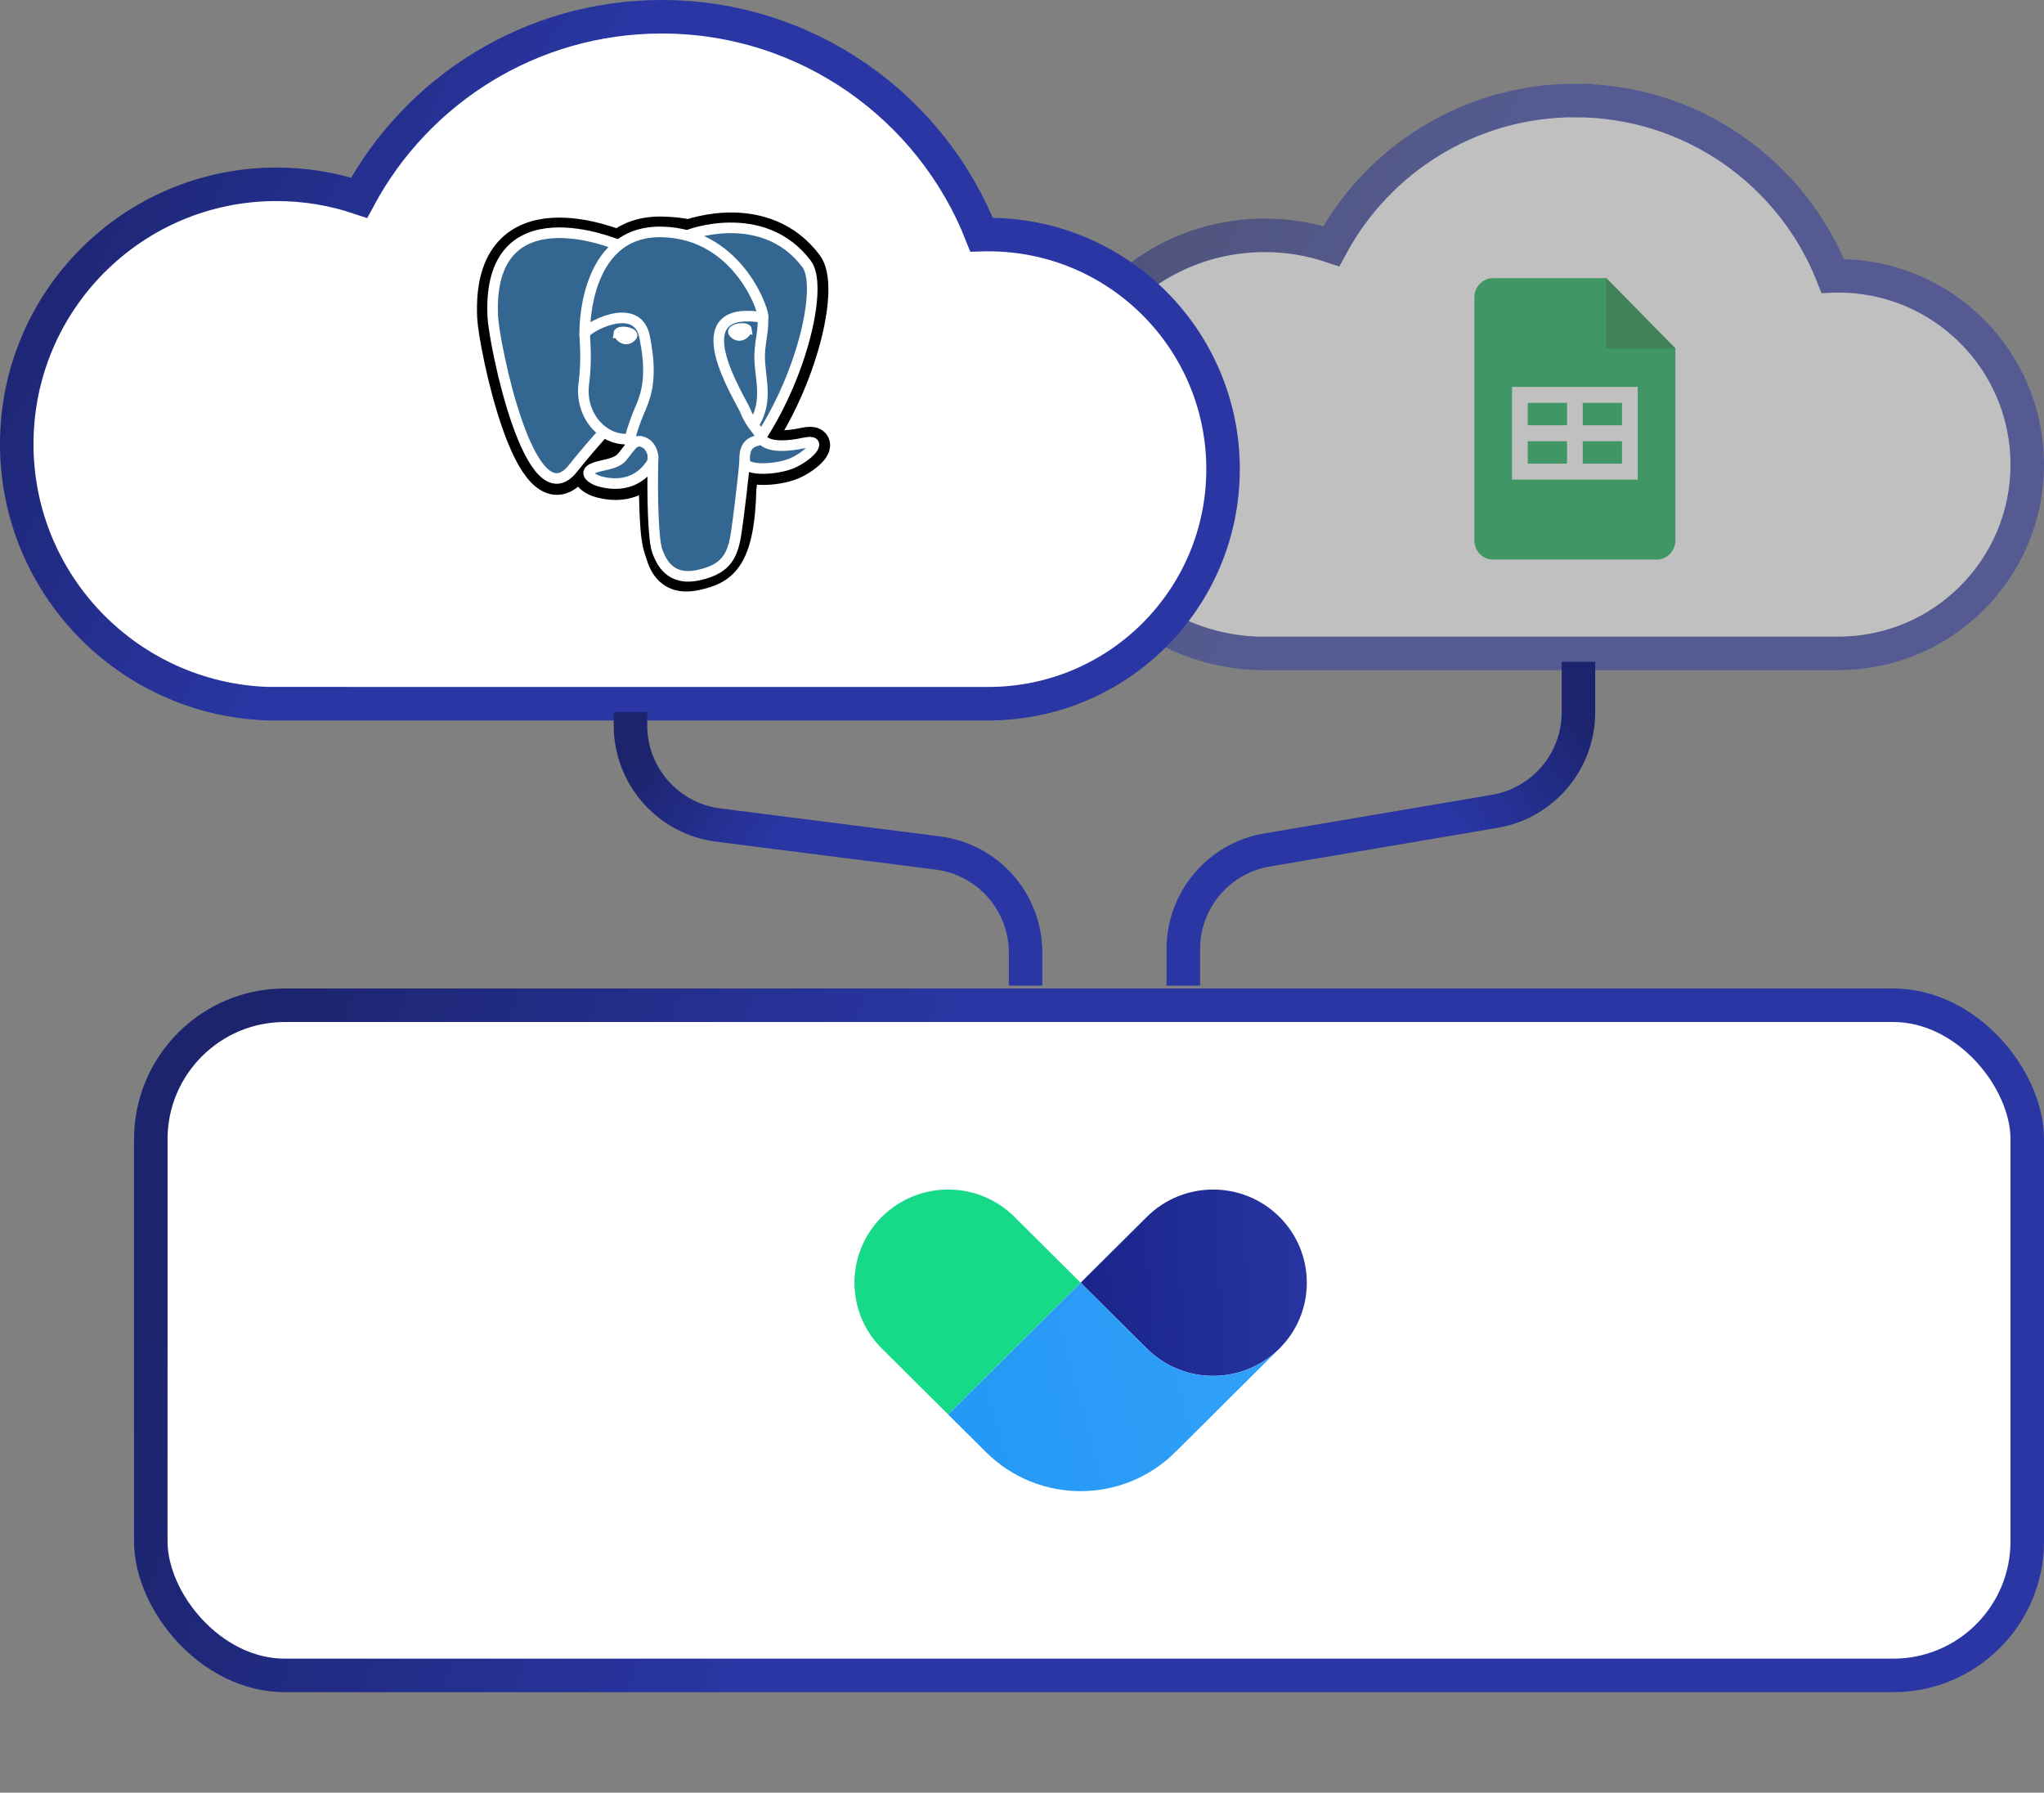
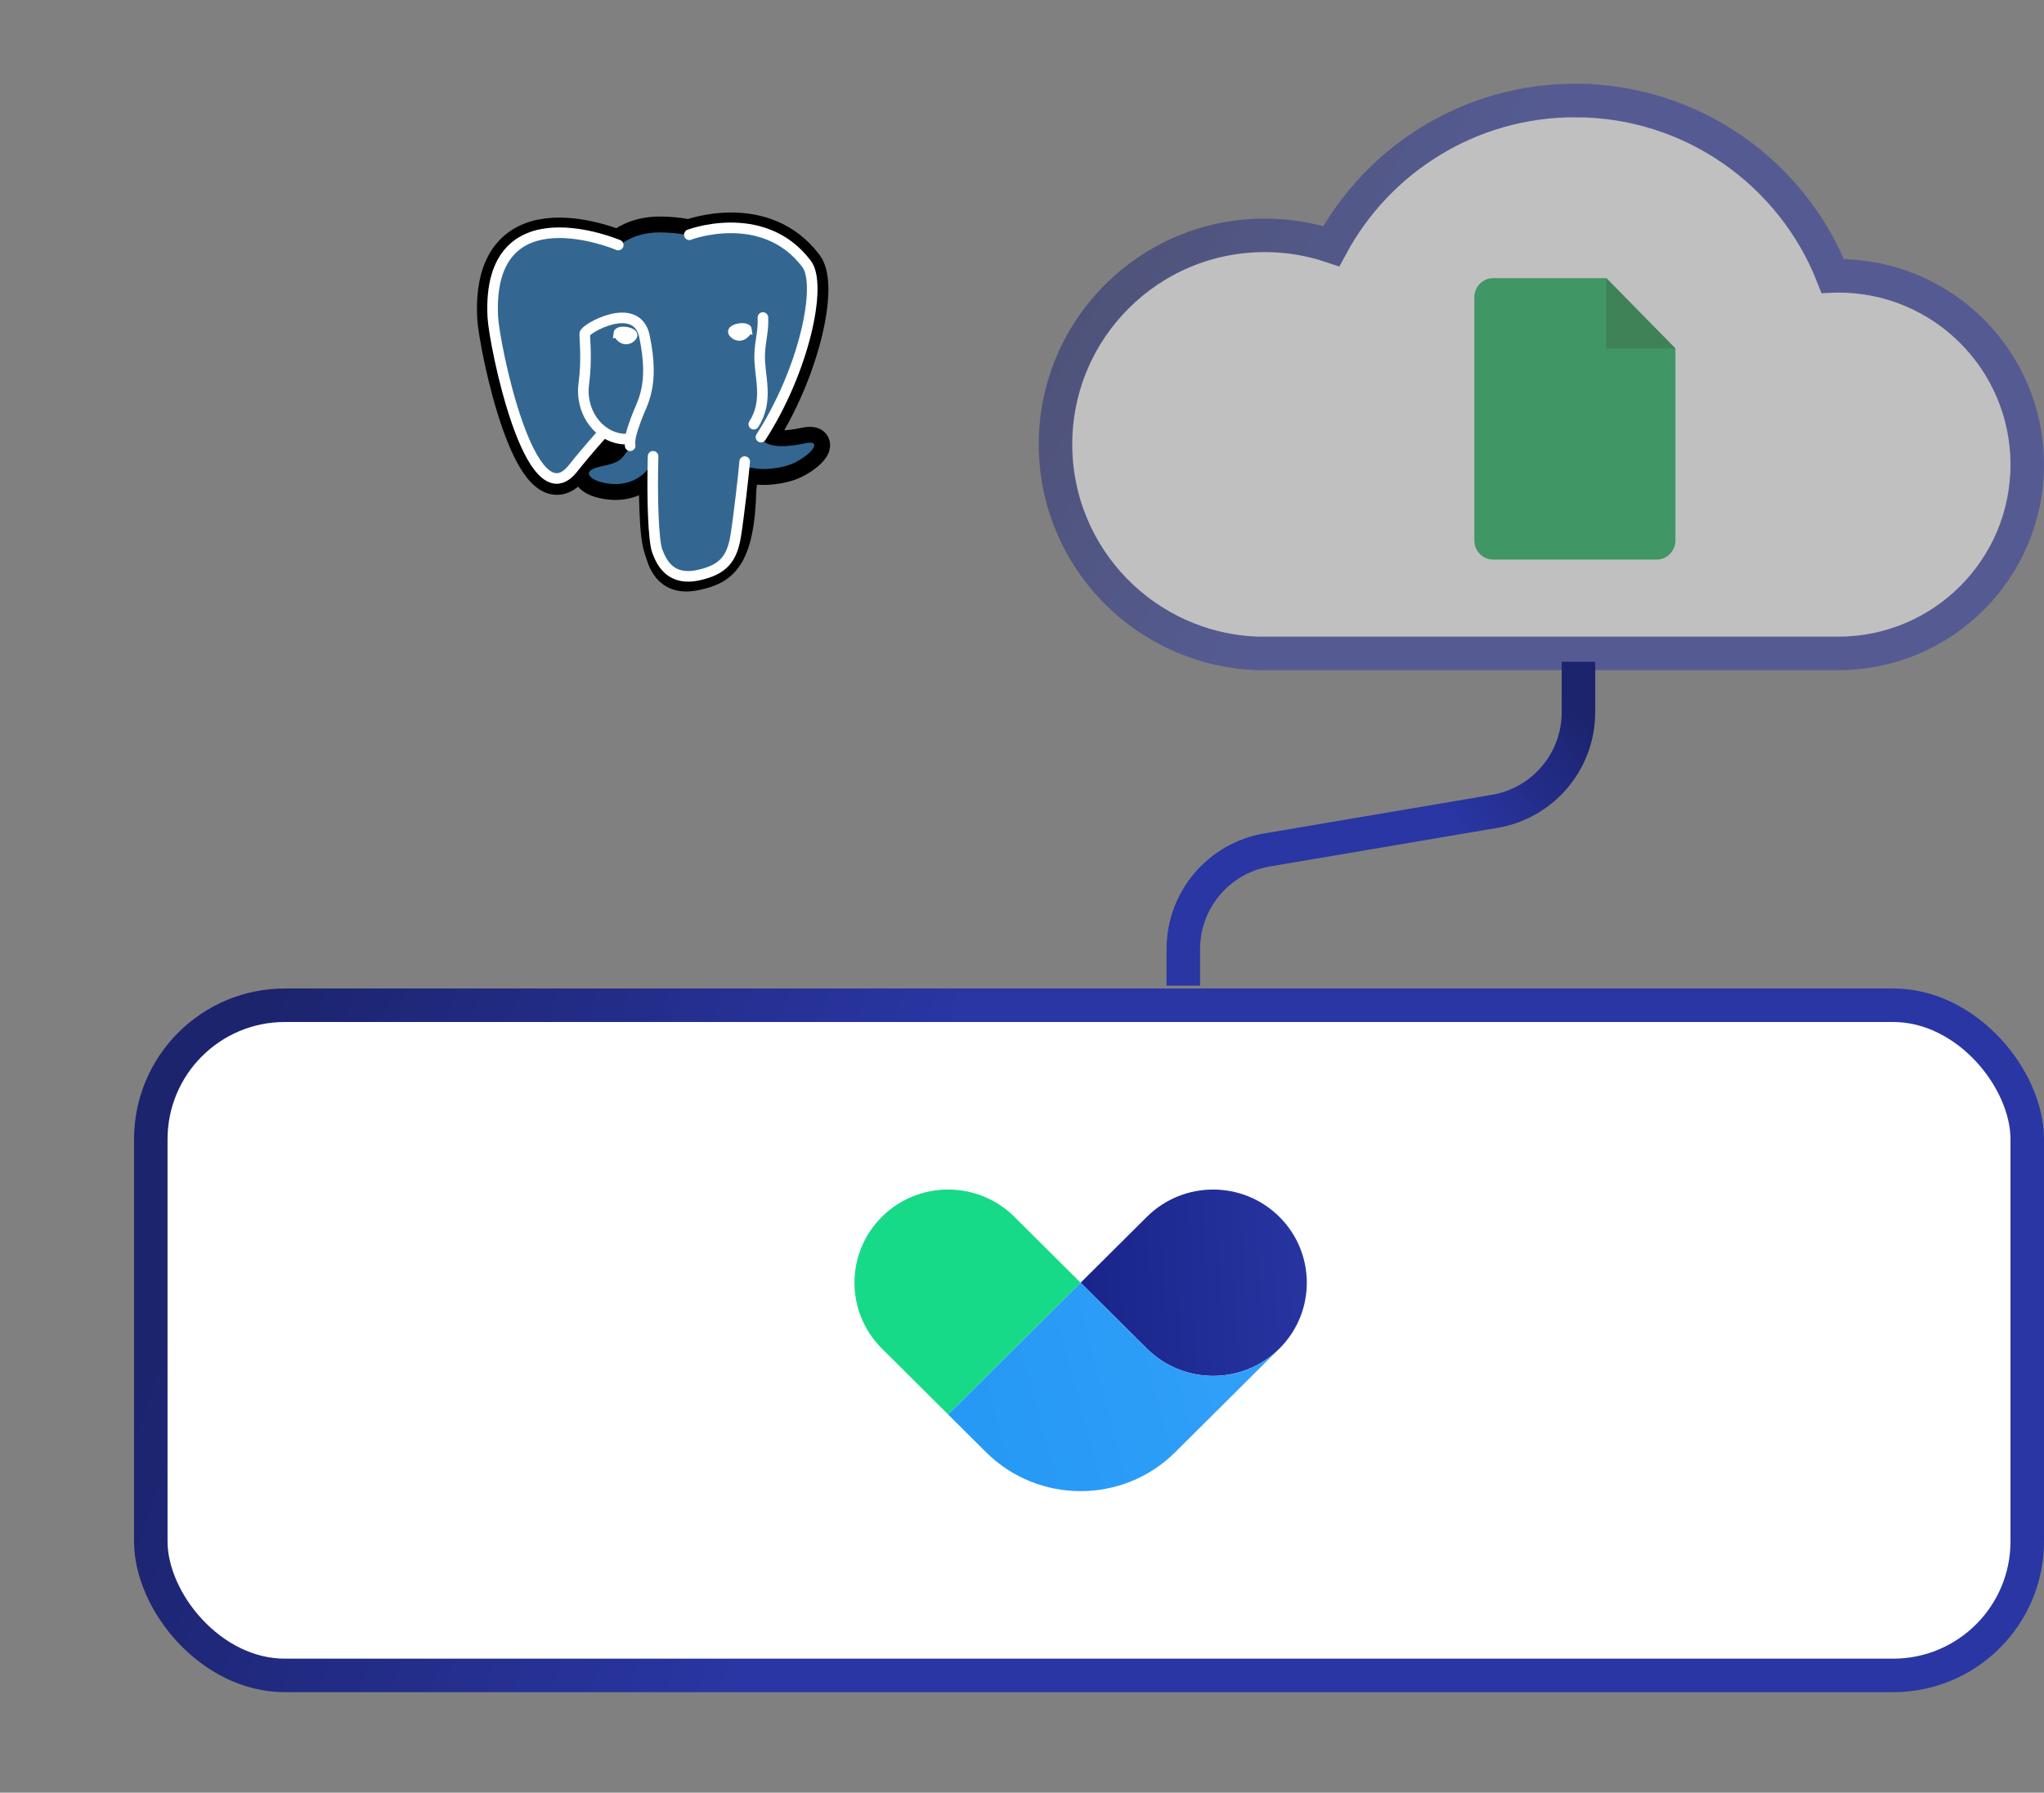
<svg xmlns="http://www.w3.org/2000/svg" xmlns:xlink="http://www.w3.org/1999/xlink" height="107" viewBox="0 0 122 107" width="122">
  <rect x="0" y="0" width="122" height="107" fill="#808080" stroke="none" />
  <linearGradient id="a">
    <stop offset="0" stop-color="#1c246e" />
    <stop offset="1" stop-color="#2936a3" />
  </linearGradient>
  <linearGradient id="b" x1="0%" x2="37.038%" xlink:href="#a" y1="43.351%" y2="47.917%" />
  <linearGradient id="c" x1="104.746%" x2="-15.926%" y1="46.848%" y2="52.352%">
    <stop offset="0" stop-color="#2936a3" />
    <stop offset="1" stop-color="#162286" />
  </linearGradient>
  <linearGradient id="d" x1="-19.201%" x2="95.825%" y1="56.939%" y2="36.376%">
    <stop offset="0" stop-color="#2297f4" />
    <stop offset="1" stop-color="#31a0f9" />
  </linearGradient>
  <linearGradient id="e" x1="0%" x2="37.038%" xlink:href="#a" y1="33.125%" y2="44.714%" />
  <linearGradient id="f" x1="0%" x2="37.038%" xlink:href="#a" y1="33.097%" y2="44.705%" />
  <linearGradient id="g" x1="0%" x2="37.038%" xlink:href="#a" y1="25.011%" y2="42.172%" />
  <linearGradient id="h" x1="0%" x2="37.038%" xlink:href="#a" y1="14.986%" y2="39.032%" />
  <g fill="none" fill-rule="evenodd" transform="translate(0 -1)">
    <g transform="translate(9 61)">
      <rect fill="#fff" height="40" rx="8" stroke="url(#b)" stroke-width="2" width="112" />
      <g fill-rule="nonzero" transform="translate(42 11)">
        <path d="m25.362 9.494c2.184-2.172 2.184-5.693 0-7.865-2.184-2.172-5.724-2.172-7.908 0l-3.954 3.932 3.942 3.92c.004.004.008.008.012.012 2.181 2.169 5.717 2.172 7.901.007z" fill="url(#c)" />
        <path d="m5.592 13.426-3.954-3.933c-2.184-2.172-2.184-5.693 0-7.865 2.184-2.172 5.724-2.172 7.908 0l3.954 3.933z" fill="#17da88" />
        <path d="m25.362 9.494c-2.184 2.172-5.724 2.172-7.908 0-.004-.004-.008-.008-.012-.012l-3.942-3.92-7.908 7.865 2.259 2.247c3.12 3.103 8.178 3.103 11.297 0z" fill="url(#d)" />
      </g>
    </g>
    <g opacity=".5" transform="translate(63 7)">
      <path d="m31.014 0c6.99 0 12.966 4.34 15.376 10.469l.041-.002.291-.004c6.229 0 11.278 5.045 11.278 11.268s-5.049 11.268-11.278 11.268h-34.639c-6.71-.219-12.083-5.72-12.083-12.476 0-6.89 5.59-12.476 12.486-12.476 1.39 0 2.726.227 3.975.645 2.786-5.175 8.258-8.694 14.553-8.694z" fill="#fff" stroke="url(#e)" stroke-width="2" />
      <g fill-rule="nonzero" transform="translate(25 10.6)">
        <path d="m8.812 6.491h-5.625-.938v.955 3.245.955h.938 5.625.938v-.955-3.245-.955zm0 4.2h-5.625v-3.245h5.625z" fill="#fff" />
        <path d="m10.875 16.8h-9.75c-.622 0-1.125-.513-1.125-1.145v-14.509c0-.633.503-1.145 1.125-1.145h6.75l4.125 4.2v11.455c0 .633-.503 1.145-1.125 1.145z" fill="#00ac47" />
-         <path d="m7.875 0 4.125 4.2h-4.125z" fill="#00832d" />
-         <path d="m8.812 6.491h-2.344-.938-2.344-.938v.955 1.336.955 1.336.955h.938 2.344.938 2.344.938v-.955-1.336-.955-1.336-.955zm-5.625.955h2.344v1.336h-2.344zm0 3.627v-1.336h2.344v1.336zm5.625 0h-2.344v-1.336h2.344zm0-2.291h-2.344v-1.336h2.344z" fill="#fff" />
+         <path d="m7.875 0 4.125 4.2h-4.125" fill="#00832d" />
      </g>
    </g>
    <g transform="translate(1 2)">
-       <path d="m15 41c-8.329-.272-15-7.107-15-15.5 0-8.56 6.94-15.5 15.5-15.5 1.725 0 3.385.282 4.935.802 3.459-6.43 10.252-10.802 18.065-10.802 8.677 0 16.095 5.391 19.087 13.007l.1-.003.313-.003c7.732 0 14 6.268 14 14s-6.268 14-14 14z" fill="#fff" stroke="url(#f)" stroke-width="2" />
      <g transform="translate(28.4 12.6)">
        <path d="m14.8 15.553c.138-1.199.096-1.375.951-1.181l.217.02c.657.031 1.517-.11 2.022-.356 1.087-.527 1.732-1.407.66-1.176-2.446.527-2.614-.338-2.614-.338 2.583-4.003 3.662-9.085 2.73-10.329-2.542-3.393-6.941-1.788-7.015-1.747l-.023.005c-.483-.105-1.024-.167-1.632-.178-1.107-.019-1.947.303-2.584.808 0 0-7.848-3.378-7.483 4.248.078 1.622 2.226 12.276 4.788 9.058.936-1.177 1.841-2.172 1.841-2.172.449.312.987.471 1.552.414l.044-.039c-.014.146-.008.289.017.458-.66.77-.466.906-1.786 1.19-1.335.287-.551.799-.039.933.621.162 2.057.392 3.028-1.027l-.039.162c.259.216.241 1.555.278 2.512.037.957.098 1.85.285 2.376.187.526.407 1.882 2.141 1.494 1.449-.325 2.558-.792 2.659-5.136" fill="#000" fill-rule="nonzero" stroke="#000" stroke-width="1.896" />
        <path d="m18.65 12.86c-2.446.527-2.614-.338-2.614-.338 2.583-4.004 3.662-9.085 2.73-10.329-2.542-3.393-6.941-1.788-7.015-1.747l-.024.004c-.483-.105-1.024-.167-1.632-.178-1.107-.019-1.946.303-2.583.808 0 0-7.849-3.378-7.484 4.248.078 1.622 2.226 12.276 4.788 9.058.937-1.177 1.841-2.172 1.841-2.172.449.312.987.471 1.552.414l.044-.039c-.014.146-.007.289.018.458-.66.77-.466.906-1.786 1.19-1.335.287-.551.799-.039.933.621.162 2.057.392 3.028-1.027l-.039.162c.259.216.44 1.408.41 2.488-.03 1.08-.051 1.821.153 2.401s.407 1.882 2.142 1.494c1.449-.325 2.201-1.165 2.305-2.568.074-.997.242-.85.253-1.741l.135-.422c.155-1.352.025-1.788.918-1.585l.217.02c.657.031 1.517-.11 2.022-.356 1.087-.527 1.732-1.407.66-1.176z" fill="#336791" fill-rule="nonzero" />
        <g stroke="#fff">
          <path d="m9.58 13.635c-.067 2.515.017 5.048.253 5.664.236.616.74 1.813 2.475 1.425 1.449-.325 1.977-.953 2.205-2.339.169-1.02.493-3.853.535-4.434m-7.547-12.926s-7.854-3.354-7.489 4.273c.078 1.622 2.226 12.277 4.788 9.059.936-1.177 1.783-2.1 1.783-2.1m5.16-11.844c-.272.089 4.369-1.772 7.006 1.748.932 1.244-.148 6.326-2.73 10.329" stroke-linecap="round" stroke-linejoin="round" stroke-width=".632" />
-           <path d="m16.019 12.491s.168.865 2.614.338c1.072-.231.427.649-.66 1.176-.892.433-2.892.543-2.925-.054-.084-1.542 1.053-1.074.971-1.46-.074-.348-.582-.69-.919-1.541-.294-.743-4.026-6.444 1.035-5.597.185-.04-1.32-5.029-6.056-5.111-4.735-.081-4.58 6.084-4.58 6.084" stroke-linecap="round" stroke-linejoin="bevel" stroke-width=".632" />
-           <path d="m8.255 13.018c-.66.77-.466.906-1.786 1.19-1.335.288-.551.799-.039.933.621.162 2.057.392 3.028-1.028.296-.432-.002-1.122-.408-1.298-.196-.085-.458-.191-.796.203z" stroke-linecap="round" stroke-linejoin="round" stroke-width=".632" />
          <path d="m8.212 13.005c-.067-.453.142-.992.366-1.623.337-.946 1.113-1.893.492-4.894-.463-2.237-3.569-.465-3.571-.162-.002.303.14 1.537-.052 2.974-.251 1.875 1.142 3.461 2.746 3.299" stroke-linecap="round" stroke-linejoin="round" stroke-width=".632" />
          <path d="m7.473 6.28c-.014.104.182.38.436.417.255.037.472-.179.486-.282.014-.104-.181-.218-.437-.255-.255-.037-.473.017-.486.12zm7.752-.211c.014.104-.181.38-.436.417-.255.037-.473-.179-.486-.282-.013-.104.182-.218.437-.255.255-.037.473.017.486.12z" fill="#fff" fill-rule="nonzero" stroke-width=".5" />
          <path d="m16.136 5.352c.042.813-.168 1.366-.194 2.231-.039 1.257.574 2.696-.35 4.137" stroke-linecap="round" stroke-linejoin="round" stroke-width=".632" />
        </g>
      </g>
    </g>
    <g stroke-width="2">
-       <path d="m37.63 43.5v.793c0 3.021 2.246 5.571 5.243 5.952l13.098 1.666c2.997.381 5.243 2.931 5.243 5.952v1.965" stroke="url(#g)" />
      <path d="m70.63 40.5v3.01c0 2.927 2.111 5.426 4.997 5.916l13.591 2.305c2.885.489 4.997 2.989 4.997 5.916v2.182" stroke="url(#h)" transform="matrix(-1 0 0 1 164.843 0)" />
    </g>
  </g>
</svg>